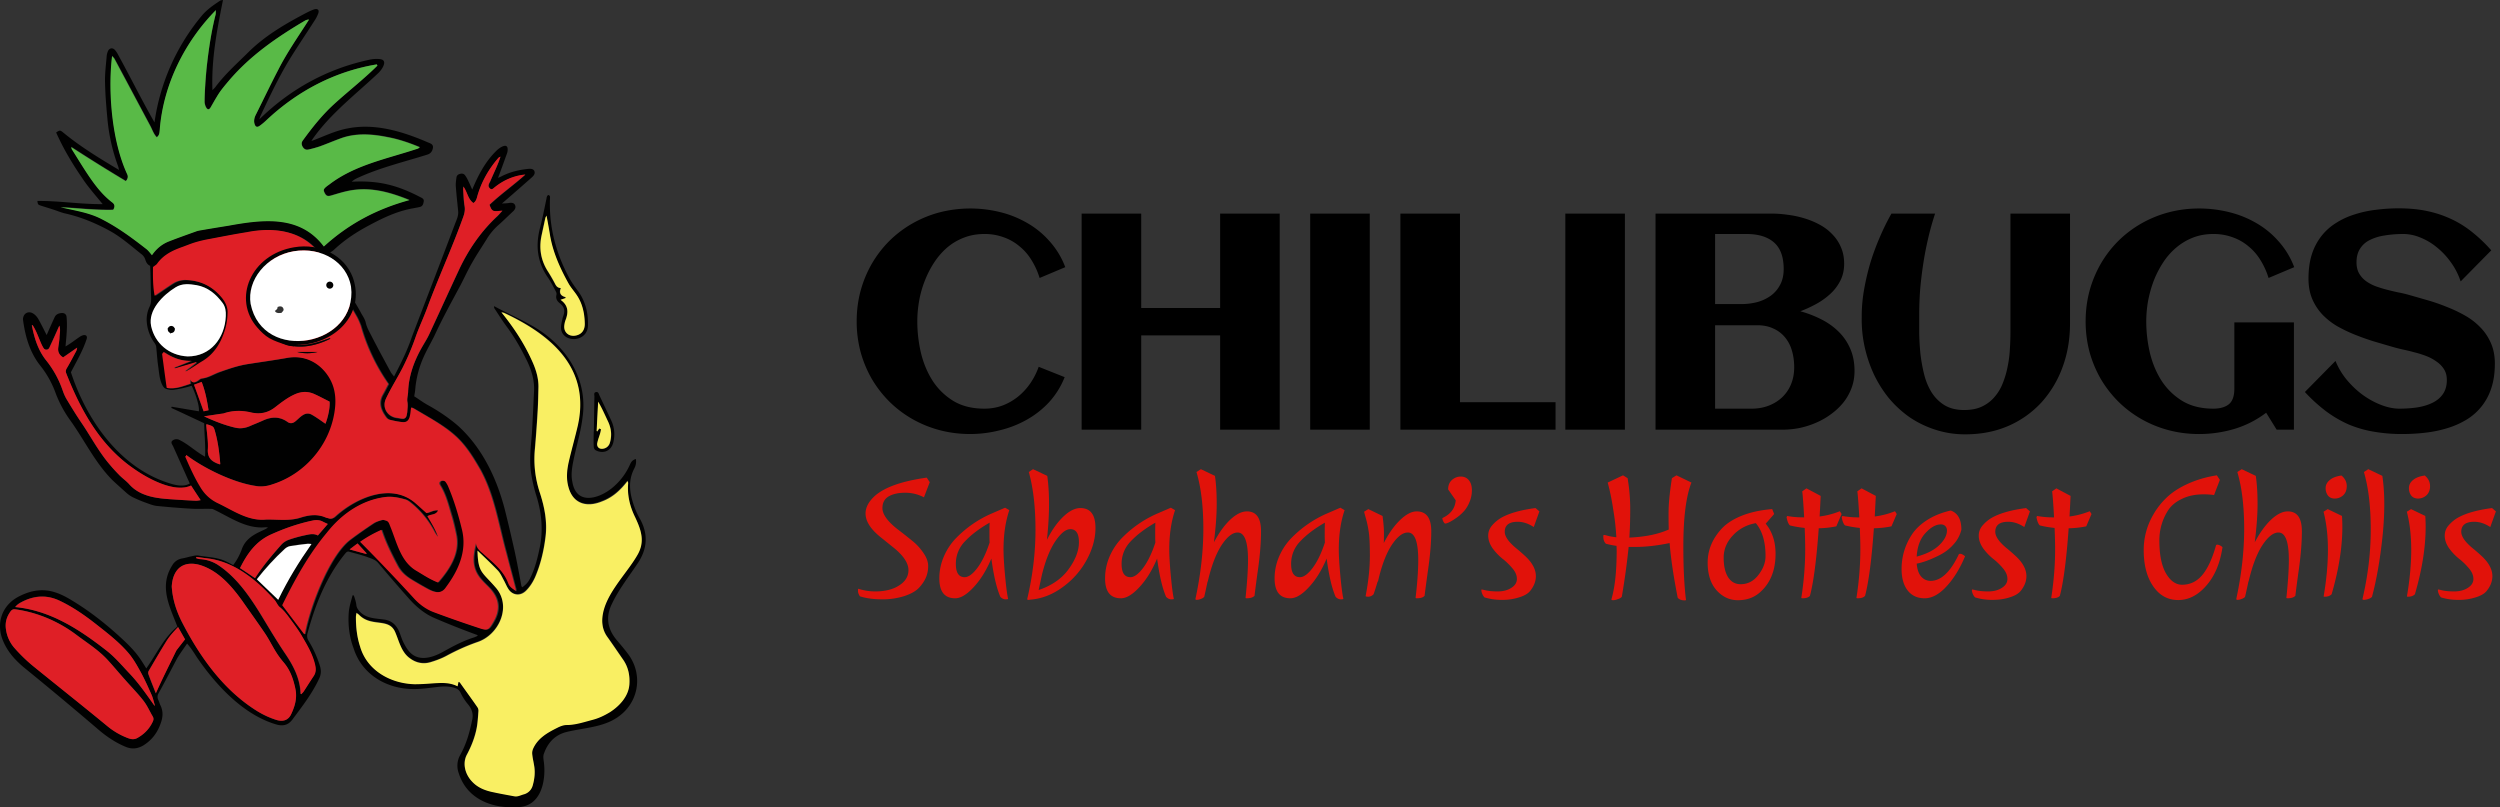
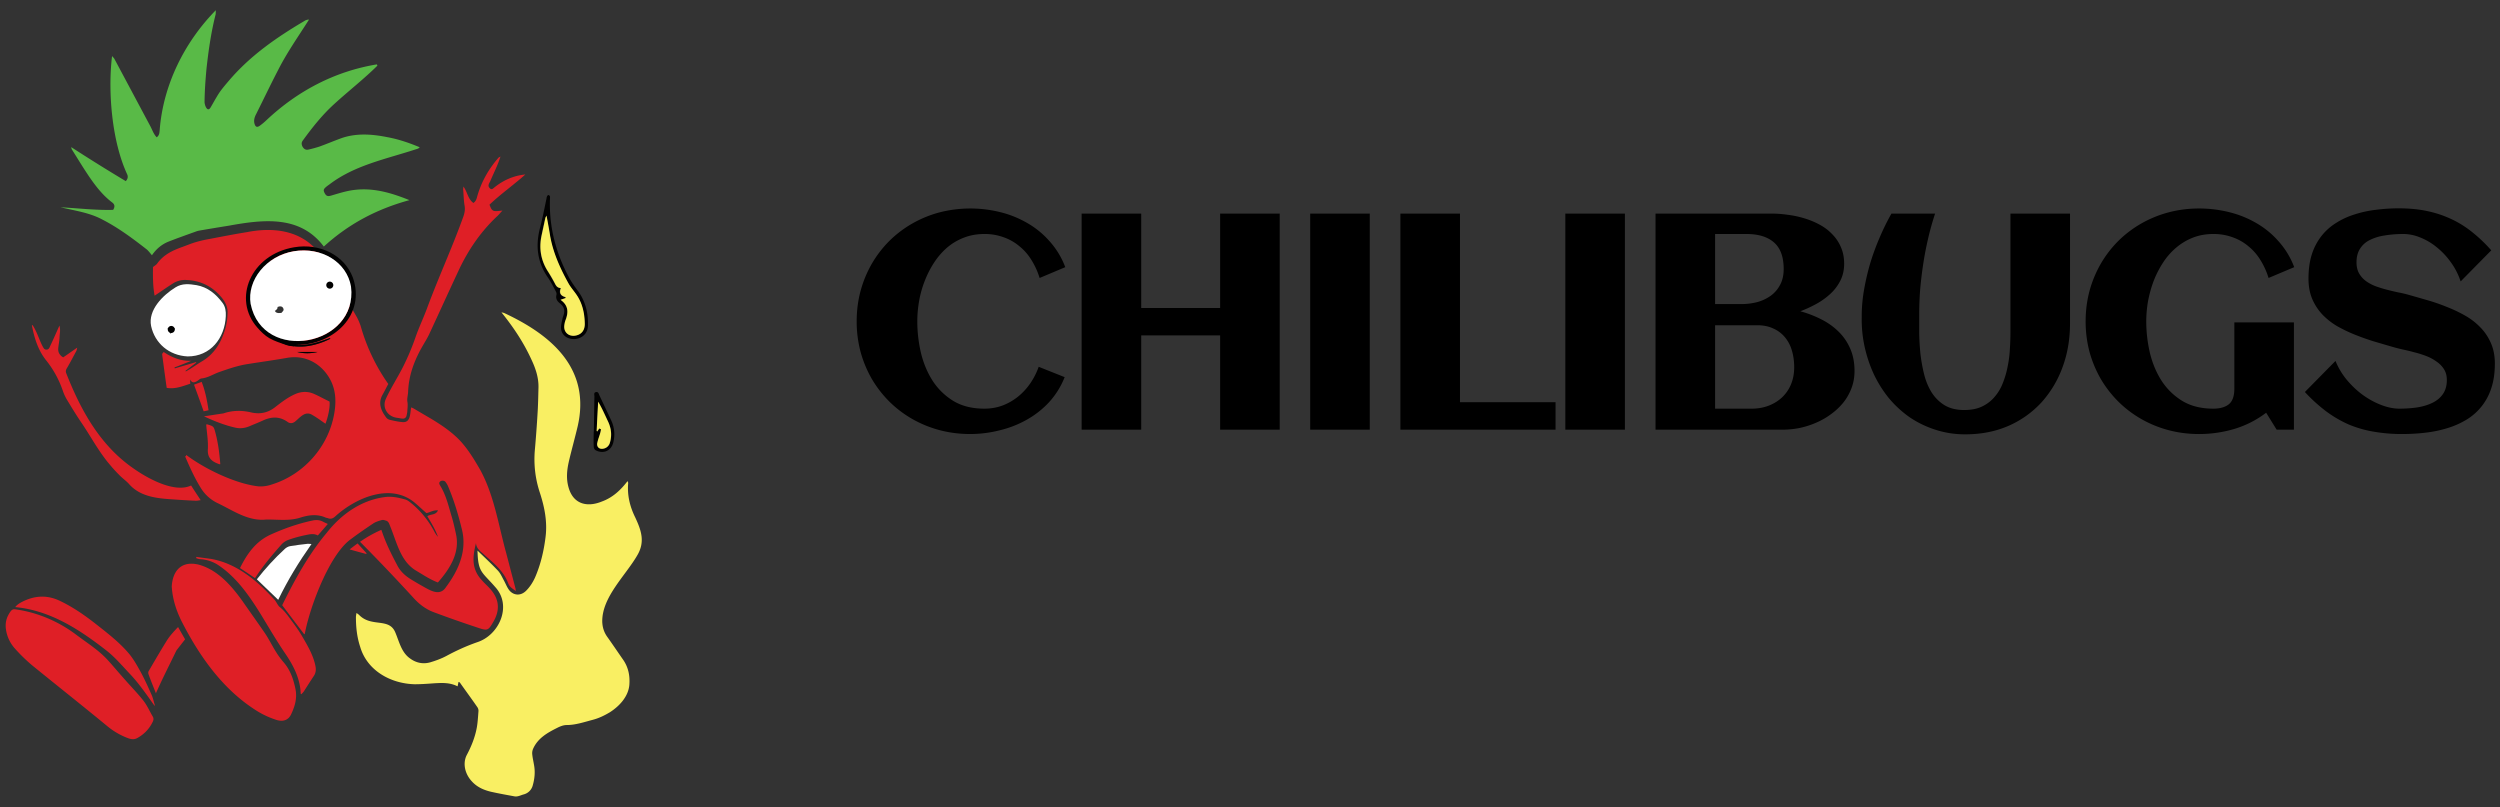
<svg xmlns="http://www.w3.org/2000/svg" width="192" height="62" fill="none">
  <rect width="100%" height="100%" fill="#333333" stroke="none" />
  <path fill="#000" d="M191.605 27.928c0 .714-.092 1.344-.276 1.89a4.369 4.369 0 0 1-1.914 2.42 6.448 6.448 0 0 1-1.463.645 9.342 9.342 0 0 1-1.671.346c-.584.07-1.18.104-1.786.104a12.48 12.48 0 0 1-2.213-.184 8.603 8.603 0 0 1-1.913-.554 9.067 9.067 0 0 1-1.717-1.002 12.465 12.465 0 0 1-1.637-1.487l2.351-2.386a5.59 5.59 0 0 0 .888 1.476c.376.445.787.83 1.233 1.152.453.323.922.576 1.406.76.484.185.941.277 1.371.277.507 0 .983-.034 1.429-.104.446-.076.834-.2 1.164-.368.33-.17.588-.392.772-.669.192-.284.288-.637.288-1.06 0-.323-.073-.6-.219-.83a2 2 0 0 0-.576-.587 3.386 3.386 0 0 0-.795-.427 7.57 7.57 0 0 0-.922-.288 14.254 14.254 0 0 0-.91-.219c-.3-.07-.565-.138-.796-.207a293.6 293.6 0 0 1-1.417-.415 19.082 19.082 0 0 1-1.452-.519 11.05 11.05 0 0 1-1.36-.657 5.311 5.311 0 0 1-1.118-.887 4.099 4.099 0 0 1-.772-1.187c-.192-.453-.288-.972-.288-1.556 0-.7.084-1.318.253-1.856a4.517 4.517 0 0 1 .738-1.417 4.33 4.33 0 0 1 1.118-1.003c.43-.276.902-.495 1.417-.657a8.47 8.47 0 0 1 1.637-.357 13.681 13.681 0 0 1 1.786-.115c.83 0 1.583.077 2.259.23a8.424 8.424 0 0 1 1.89.657 7.878 7.878 0 0 1 1.579 1.026c.484.392.937.83 1.36 1.314l-2.351 2.385a5.326 5.326 0 0 0-.773-1.498 5.656 5.656 0 0 0-1.083-1.14 4.67 4.67 0 0 0-1.256-.738 3.382 3.382 0 0 0-1.268-.265c-.53 0-1.018.038-1.463.115a3.7 3.7 0 0 0-1.153.357 1.823 1.823 0 0 0-.737.669c-.177.276-.265.622-.265 1.037 0 .33.065.61.195.841.131.23.304.427.519.588.223.161.473.296.749.403.277.1.561.188.853.265.3.077.592.146.876.208.292.053.557.115.795.184.461.13.945.269 1.452.415.507.146 1.007.319 1.498.519.492.192.961.415 1.406.668a5.13 5.13 0 0 1 1.176.91c.338.346.607.75.807 1.21.199.454.299.976.299 1.568Zm-15.409-7.41-1.971.83a5.735 5.735 0 0 0-.622-1.372 4.107 4.107 0 0 0-.922-1.06c-.354-.3-.757-.53-1.21-.692a4.228 4.228 0 0 0-1.487-.253c-.576 0-1.106.096-1.59.288a4.595 4.595 0 0 0-1.291.783 5.276 5.276 0 0 0-.991 1.141 7.571 7.571 0 0 0-.715 1.406 9.266 9.266 0 0 0-.426 1.533 9.09 9.09 0 0 0-.138 1.556c0 .807.092 1.61.276 2.409.192.799.492 1.517.899 2.155a5 5 0 0 0 1.602 1.555c.653.392 1.444.588 2.374.588.507 0 .903-.111 1.187-.334.284-.23.427-.63.427-1.199V24.76h4.575V33h-1.326l-.806-1.303a7.664 7.664 0 0 1-2.443 1.245 9.511 9.511 0 0 1-2.709.392c-.814 0-1.598-.1-2.351-.3a8.767 8.767 0 0 1-2.086-.853 8.537 8.537 0 0 1-1.763-1.337 8.717 8.717 0 0 1-1.348-1.74 8.898 8.898 0 0 1-.865-2.074 9.162 9.162 0 0 1-.299-2.351c0-.815.1-1.594.299-2.34a8.848 8.848 0 0 1 .865-2.085 8.575 8.575 0 0 1 1.348-1.752 8.537 8.537 0 0 1 1.763-1.337 8.767 8.767 0 0 1 2.086-.853c.753-.2 1.537-.3 2.351-.3a9.52 9.52 0 0 1 2.294.277 7.829 7.829 0 0 1 2.097.841 6.69 6.69 0 0 1 1.717 1.406 6.278 6.278 0 0 1 1.199 1.983Zm-27.58-4.114a20.922 20.922 0 0 0-.541 1.936c-.154.66-.281 1.325-.38 1.993-.1.661-.177 1.314-.231 1.96a25.833 25.833 0 0 0-.069 1.832v1.429c.008.523.038 1.056.092 1.602.062.545.158 1.08.288 1.602.131.515.323.976.576 1.383.262.407.592.734.992.98.407.245.91.368 1.509.368.53 0 .984-.088 1.36-.265.384-.184.707-.43.968-.738a3.5 3.5 0 0 0 .634-1.06c.161-.4.284-.818.369-1.256.092-.438.15-.88.173-1.325.03-.453.046-.884.046-1.291v-9.15h4.575v8.436c0 1.206-.192 2.327-.576 3.365a8.215 8.215 0 0 1-1.625 2.708 7.524 7.524 0 0 1-2.536 1.798c-.991.43-2.089.645-3.296.645a7.29 7.29 0 0 1-2.316-.357 7.684 7.684 0 0 1-1.971-.957 8.227 8.227 0 0 1-1.59-1.463 9.08 9.08 0 0 1-1.164-1.856 10.305 10.305 0 0 1-.703-2.109 9.751 9.751 0 0 1-.219-2.259v-.23a11.85 11.85 0 0 1 .184-1.902c.116-.66.269-1.321.461-1.982.2-.66.438-1.314.715-1.959.276-.653.584-1.28.922-1.878h3.353Zm-6.189 12.089c0 .468-.077.906-.231 1.314-.154.407-.365.78-.634 1.117a4.96 4.96 0 0 1-.945.888 5.65 5.65 0 0 1-1.152.657 6.58 6.58 0 0 1-1.268.403 6.802 6.802 0 0 1-1.291.127h-9.761V16.404h8.92c.392 0 .803.03 1.233.092.43.053.849.142 1.256.265.415.123.807.284 1.176.484.376.2.703.445.979.737.285.285.507.615.669.992.169.376.253.806.253 1.29 0 .461-.092.88-.276 1.256a3.554 3.554 0 0 1-.749 1.015 5.456 5.456 0 0 1-1.072.783 9.54 9.54 0 0 1-1.268.588 8.437 8.437 0 0 1 1.591.61c.507.254.948.566 1.325.934.384.37.687.807.91 1.314.223.5.335 1.076.335 1.729Zm-5.44-7.825c0-.938-.25-1.621-.749-2.052-.492-.43-1.195-.645-2.109-.645h-2.409v5.382h2.017c.415 0 .818-.05 1.21-.15a3.214 3.214 0 0 0 1.037-.484c.308-.223.55-.503.726-.841.185-.338.277-.742.277-1.21Zm.807 7.537c0-.454-.058-.876-.173-1.268a2.767 2.767 0 0 0-.53-1.026 2.416 2.416 0 0 0-.899-.68c-.354-.169-.772-.253-1.256-.253h-3.216v6.407h2.812c.469 0 .903-.076 1.302-.23.4-.154.746-.369 1.038-.646a2.87 2.87 0 0 0 .68-1.002c.161-.392.242-.826.242-1.302Zm-13.001 4.794h-4.576V16.404h4.576v16.595Zm-5.326 0H107.55V16.404h4.576V30.89h7.341v2.109Zm-14.269 0h-4.575V16.404h4.575v16.595Zm-17.553 0h-4.576V16.404h4.576v7.248h6.061v-7.248h4.576v16.595h-4.576V25.76h-6.061V33Zm-5.833-12.481-1.97.83a5.713 5.713 0 0 0-.623-1.372 4.094 4.094 0 0 0-.922-1.06 3.85 3.85 0 0 0-1.21-.692 4.224 4.224 0 0 0-1.487-.253c-.576 0-1.106.096-1.59.288a4.402 4.402 0 0 0-1.29.772c-.377.33-.708.715-.992 1.153a7.548 7.548 0 0 0-.714 1.406 7.939 7.939 0 0 0-.427 1.532 9.072 9.072 0 0 0-.138 1.556c0 .807.092 1.61.276 2.409.193.799.492 1.517.9 2.155a4.998 4.998 0 0 0 1.601 1.556c.653.392 1.445.587 2.374.587.492 0 .957-.08 1.395-.242a4.418 4.418 0 0 0 1.187-.68 4.81 4.81 0 0 0 .945-1.025c.269-.392.484-.815.645-1.268l1.994.795a6.257 6.257 0 0 1-1.199 1.925 6.959 6.959 0 0 1-1.74 1.36c-.645.36-1.34.63-2.086.806a9.188 9.188 0 0 1-2.236.277c-.814 0-1.598-.1-2.35-.3a8.749 8.749 0 0 1-2.086-.852 8.53 8.53 0 0 1-1.764-1.337 8.723 8.723 0 0 1-1.348-1.74 8.88 8.88 0 0 1-.864-2.075 9.12 9.12 0 0 1-.3-2.35c0-.815.1-1.595.3-2.34a8.833 8.833 0 0 1 .864-2.086 8.585 8.585 0 0 1 1.348-1.752 8.534 8.534 0 0 1 1.764-1.337 8.745 8.745 0 0 1 2.085-.853 9.532 9.532 0 0 1 4.645-.023 7.836 7.836 0 0 1 2.097.842 6.691 6.691 0 0 1 1.718 1.406 6.26 6.26 0 0 1 1.198 1.982Z" />
-   <path fill="#E1120A" d="m191.686 39.275-.433 1.202c-.414-.27-.824-.405-1.229-.405-.666 0-.999.257-.999.77 0 .351.279.761.837 1.23.243.197.482.404.716.62.558.514.837 1.032.837 1.554 0 .405-.153.792-.459 1.162-.171.198-.45.355-.837.472a4.15 4.15 0 0 1-1.311.19 4.4 4.4 0 0 1-1.337-.19.784.784 0 0 1-.162-.243.93.93 0 0 1-.081-.283c0-.054.009-.081.027-.081.027 0 .095.013.203.04.27.072.612.108 1.026.108.414 0 .761-.09 1.04-.27.288-.18.433-.41.433-.689 0-.28-.118-.554-.352-.824a4.832 4.832 0 0 0-.756-.73 4.28 4.28 0 0 1-.756-.796c-.226-.324-.338-.649-.338-.973 0-.288.094-.545.283-.77.199-.234.424-.427.676-.58.612-.36 1.504-.617 2.674-.77l.298.256Zm-5.423.352c.018.27.027.549.027.837 0 1.567-.275 3.291-.824 5.173-.126.126-.297.19-.513.19a.234.234 0 0 1-.095-.014c-.009-.01-.009-.023 0-.04.216-1.288.324-2.473.324-3.553s-.112-2.053-.337-2.918l.324-.202 1.094.526Zm-.554-1.338c-.225 0-.401-.076-.527-.23a.929.929 0 0 1-.175-.58c0-.234.103-.437.31-.608.208-.18.509-.297.905-.351.271.225.406.495.406.81 0 .306-.095.545-.284.716a.951.951 0 0 1-.635.243Zm-3.825-2.256 1.081.514c.099.666.148 1.391.148 2.174 0 .775-.045 1.603-.135 2.486-.189 1.783-.459 3.327-.81 4.633a.638.638 0 0 1-.284.162 1.09 1.09 0 0 1-.324.067c-.081 0-.122-.022-.122-.067.424-1.801.635-3.58.635-5.336 0-1.755-.175-3.228-.526-4.416l.337-.217Zm-2.018 3.594c.018.27.027.549.027.837 0 1.567-.275 3.291-.824 5.173-.126.126-.298.19-.514.19a.229.229 0 0 1-.094-.014c-.009-.01-.009-.023 0-.04.216-1.288.324-2.473.324-3.553s-.113-2.053-.338-2.918l.324-.202 1.095.526Zm-.554-1.338c-.225 0-.401-.076-.527-.23a.93.93 0 0 1-.176-.58c0-.234.104-.437.311-.608.207-.18.509-.297.905-.351.27.225.405.495.405.81 0 .306-.094.545-.283.716a.953.953 0 0 1-.635.243Zm-3.717 7.618c.126-1.215.189-2.179.189-2.89 0-1.414-.265-2.12-.797-2.12-.396 0-.81.328-1.242.985-.424.658-.775 1.585-1.054 2.783h-.013c-.045.225-.131.617-.257 1.175a.631.631 0 0 1-.27.162.858.858 0 0 1-.297.067c-.072 0-.108-.022-.108-.067.405-1.882.607-3.679.607-5.39 0-1.72-.175-3.174-.526-4.362l.337-.217 1.081.514c.09.603.135 1.324.135 2.16 0 .83-.072 1.81-.216 2.946.378-.72.792-1.297 1.243-1.73.459-.432.891-.648 1.296-.648.721 0 1.081.509 1.081 1.527 0 .837-.077 1.81-.23 2.917a85.094 85.094 0 0 0-.27 2.04c-.126.126-.324.189-.594.189-.063 0-.095-.014-.095-.04Zm-5.11-9.05-.445 1.162a5.64 5.64 0 0 0-.797-.054c-.631 0-1.18.112-1.648.338-.468.216-.824.504-1.067.864a4.225 4.225 0 0 0-.689 2.337c0 1.108.171 1.954.513 2.54.342.576.752.864 1.229.864.613 0 1.126-.243 1.54-.73.414-.486.766-1.233 1.054-2.242.018-.072.049-.108.094-.108.126 0 .266.063.419.19-.18 1.233-.594 2.219-1.243 2.957-.639.739-1.359 1.108-2.161 1.108-.792 0-1.432-.351-1.918-1.054-.486-.702-.729-1.63-.729-2.782 0-.99.256-1.918.77-2.783.279-.477.625-.91 1.04-1.297.414-.387.95-.729 1.607-1.026a8.484 8.484 0 0 1 2.202-.635l.229.351Zm-9.856 2.621-.406.945a7.46 7.46 0 0 1-1.35.149c-.171 2.395-.396 4.124-.676 5.187-.108.126-.297.189-.567.189-.063 0-.094-.014-.094-.04.198-1.28.297-2.522.297-3.729 0-.441-.014-.986-.041-1.634a8.12 8.12 0 0 1-1.121-.19c-.054-.026-.113-.116-.176-.27a1.882 1.882 0 0 1-.094-.378l.054-.08a6.67 6.67 0 0 0 1.297.107c-.054-.99-.104-1.657-.149-1.999l.324-.23 1.094.581-.081 1.58a6.262 6.262 0 0 0 1.554-.404l.135.216Zm-4.73-.203-.432 1.202c-.415-.27-.824-.405-1.23-.405-.666 0-.999.257-.999.77 0 .351.279.761.837 1.23.244.197.482.404.716.62.559.514.838 1.032.838 1.554 0 .405-.153.792-.46 1.162-.171.198-.45.355-.837.472-.378.126-.815.19-1.31.19a4.4 4.4 0 0 1-1.337-.19.782.782 0 0 1-.163-.243.93.93 0 0 1-.081-.283c0-.054.009-.081.027-.081.027 0 .095.013.203.04.27.072.612.108 1.027.108.414 0 .761-.09 1.04-.27.288-.18.432-.41.432-.689 0-.28-.117-.554-.351-.824a4.839 4.839 0 0 0-.757-.73 4.28 4.28 0 0 1-.756-.796c-.225-.324-.338-.649-.338-.973 0-.288.095-.545.284-.77a2.75 2.75 0 0 1 .675-.58c.613-.36 1.504-.617 2.675-.77l.297.256Zm-5.265 1.405a2.56 2.56 0 0 1-.594 1.121 3.574 3.574 0 0 1-1.013.797c-.694.36-1.302.59-1.824.689.036.45.153.783.351 1a.937.937 0 0 0 .716.324c.793 0 1.509-.667 2.148-2 .009-.054.054-.08.135-.08.081 0 .203.062.365.188-.388.937-.865 1.711-1.432 2.324-.558.603-1.117.905-1.675.905s-.995-.203-1.31-.608c-.306-.405-.459-.95-.459-1.635 0-.945.256-1.819.769-2.62.28-.432.671-.81 1.176-1.135.513-.333 1.121-.58 1.823-.742.549.189.824.68.824 1.472Zm-1.58-.405c-.379 0-.77.22-1.175.662-.406.432-.631 1.035-.676 1.81.748-.199 1.319-.487 1.716-.865.405-.387.607-.765.607-1.135a.486.486 0 0 0-.121-.337c-.081-.09-.198-.135-.351-.135Zm-3.384-.797-.405.945a7.49 7.49 0 0 1-1.351.149c-.171 2.395-.396 4.124-.676 5.187-.108.126-.297.189-.567.189-.063 0-.094-.014-.094-.04.198-1.28.297-2.522.297-3.729 0-.441-.014-.986-.041-1.634a8.12 8.12 0 0 1-1.121-.19c-.054-.026-.113-.116-.176-.27a1.882 1.882 0 0 1-.094-.378l.054-.08a6.67 6.67 0 0 0 1.297.107c-.054-.99-.104-1.657-.149-1.999l.324-.23 1.094.581-.081 1.58a6.262 6.262 0 0 0 1.554-.404l.135.216Zm-4.234 0-.405.945c-.441.09-.891.14-1.351.149-.171 2.395-.396 4.124-.675 5.187-.108.126-.297.189-.567.189-.063 0-.095-.014-.095-.04.198-1.28.297-2.522.297-3.729 0-.441-.013-.986-.04-1.634a8.12 8.12 0 0 1-1.121-.19c-.054-.026-.113-.116-.176-.27a1.971 1.971 0 0 1-.095-.378l.055-.08c.351.071.783.107 1.296.107-.054-.99-.103-1.657-.148-1.999l.324-.23 1.094.581-.081 1.58a6.255 6.255 0 0 0 1.553-.404l.135.216Zm-5.181 0-.649.742c.505.613.757 1.383.757 2.31 0 1.306-.419 2.31-1.256 3.012-.442.37-.986.554-1.635.554-.639 0-1.188-.256-1.648-.77-.45-.513-.675-1.22-.675-2.12 0-.946.351-1.806 1.054-2.58.369-.405.887-.743 1.553-1.013.675-.27 1.459-.442 2.35-.514l.149.379Zm-2.58 5.39c.549 0 1.004-.235 1.364-.703.369-.469.554-.955.554-1.46 0-1.089-.248-1.93-.743-2.525a3.054 3.054 0 0 0-1.756.932c-.477.504-.716 1.076-.716 1.715 0 .64.113 1.14.338 1.5.234.36.554.54.959.54Zm-9.514-2.635-.013-.31a7.12 7.12 0 0 1-.811-.163c-.135-.126-.202-.31-.202-.553 0-.081.013-.122.04-.122.036 0 .095.01.176.027.189.063.45.113.783.149a18.14 18.14 0 0 0-.229-2.067 19.004 19.004 0 0 0-.297-1.594l-.136-.54 1.176-.554.351.216c.135.802.202 1.594.202 2.377 0 .784-.022 1.513-.067 2.189 1.216-.054 2.224-.261 3.026-.622a35.595 35.595 0 0 1-.014-1.283c0-.675.086-1.562.257-2.66l.351-.217 1.148.554c-.414 1.063-.621 2.697-.621 4.903 0 1.639.067 3.008.202 4.106 0 .027-.036.04-.108.04-.234 0-.41-.067-.527-.202-.324-1.648-.531-3.048-.621-4.2-.954.198-1.832.297-2.634.297h-.513a56.42 56.42 0 0 1-.527 3.836.675.675 0 0 1-.311.175.97.97 0 0 1-.351.081c-.09 0-.135-.022-.135-.067l.041-.149c.243-.891.364-2.107.364-3.647Zm-5.935-2.958-.433 1.202c-.414-.27-.824-.405-1.229-.405-.666 0-.999.257-.999.77 0 .351.279.761.837 1.23.243.197.482.404.716.62.558.514.837 1.032.837 1.554 0 .405-.153.792-.459 1.162-.171.198-.45.355-.837.472a4.15 4.15 0 0 1-1.311.19 4.4 4.4 0 0 1-1.337-.19.784.784 0 0 1-.162-.243.93.93 0 0 1-.081-.283c0-.054.009-.081.027-.081.027 0 .095.013.203.04.27.072.612.108 1.026.108.414 0 .761-.09 1.04-.27.289-.18.433-.41.433-.689 0-.28-.117-.554-.352-.824a4.832 4.832 0 0 0-.756-.73 4.28 4.28 0 0 1-.756-.796c-.226-.324-.338-.649-.338-.973 0-.288.094-.545.284-.77a2.75 2.75 0 0 1 .675-.58c.612-.36 1.504-.617 2.674-.77l.298.256ZM112.19 36.6c.261 0 .469.095.622.285.153.189.229.445.229.77 0 .324-.067.639-.202.945-.126.297-.284.54-.473.73-.18.188-.374.35-.581.486-.378.26-.644.391-.797.391-.036 0-.081-.05-.135-.148a.637.637 0 0 1-.081-.27c.639-.298.982-.752 1.027-1.365l-.581-.837c0-.306.094-.545.283-.716a.993.993 0 0 1 .689-.27Zm-7.308 9.172c.216-1.135.324-2.166.324-3.093 0-.928-.036-1.58-.108-1.959a7.316 7.316 0 0 0-.216-.972c-.072-.261-.112-.41-.121-.446l.324-.203 1.094.527c.072.522.108.96.108 1.31 0 .352-.004.608-.013.77.378-.738.797-1.328 1.256-1.77.459-.44.882-.661 1.269-.661.748 0 1.122.509 1.122 1.526 0 .793-.077 1.743-.23 2.85a137.136 137.136 0 0 0-.284 2.108c-.108.126-.306.189-.594.189-.063 0-.095-.014-.095-.04.136-1.154.203-2.117.203-2.892 0-1.413-.266-2.12-.797-2.12-.405 0-.824.328-1.256.986-.423.657-.77 1.585-1.04 2.782h-.027c-.126.433-.23.757-.311.973a.567.567 0 0 1-.405.19c-.135 0-.203-.019-.203-.055Zm-3.035-6.307 1.094-.473.324.189c-.297.873-.446 1.882-.446 3.026 0 .486.041 1.161.122 2.026.081.864.158 1.45.23 1.756 0 .027-.068.04-.203.04s-.266-.063-.392-.189c-.288-.666-.518-1.648-.689-2.945-.378.9-.833 1.635-1.364 2.202-.522.567-.995.851-1.418.851-.81 0-1.216-.509-1.216-1.526 0-.586.117-1.148.351-1.689.235-.54.55-1.013.946-1.418a8.587 8.587 0 0 1 2.661-1.85Zm-2.013 4.862c.288 0 .608-.23.959-.689.36-.468.68-1.125.959-1.972a12.697 12.697 0 0 1-.013-.73c0-.36.004-.625.013-.796-.774.441-1.4.914-1.877 1.418a2.446 2.446 0 0 0-.716 1.756c0 .675.225 1.013.675 1.013Zm-4.175 1.58c.126-1.215.189-2.179.189-2.89 0-1.414-.266-2.12-.797-2.12-.396 0-.81.328-1.243.985-.423.658-.774 1.585-1.053 2.783h-.014a51.4 51.4 0 0 1-.257 1.175.632.632 0 0 1-.27.162.859.859 0 0 1-.297.067c-.072 0-.108-.022-.108-.067.405-1.882.608-3.679.608-5.39 0-1.72-.176-3.174-.527-4.362l.338-.217 1.08.514c.09.603.135 1.324.135 2.16 0 .83-.072 1.81-.216 2.946.379-.72.793-1.297 1.243-1.73.46-.432.892-.648 1.297-.648.72 0 1.08.509 1.08 1.527 0 .837-.076 1.81-.23 2.917a85.327 85.327 0 0 0-.27 2.04c-.125.126-.324.189-.594.189-.063 0-.094-.014-.094-.04Zm-6.832-6.442 1.094-.473.325.189c-.298.873-.446 1.882-.446 3.026 0 .486.04 1.161.121 2.026.081.864.158 1.45.23 1.756 0 .027-.067.04-.203.04-.135 0-.265-.063-.391-.189-.288-.666-.518-1.648-.69-2.945-.377.9-.832 1.635-1.363 2.202-.523.567-.996.851-1.419.851-.81 0-1.215-.509-1.215-1.526 0-.586.117-1.148.35-1.689.235-.54.55-1.013.946-1.418a8.594 8.594 0 0 1 2.661-1.85Zm-2.012 4.862c.288 0 .608-.23.959-.689.36-.468.68-1.125.959-1.972-.01-.126-.014-.369-.014-.73 0-.36.005-.625.014-.796-.775.441-1.4.914-1.878 1.418a2.446 2.446 0 0 0-.716 1.756c0 .675.226 1.013.676 1.013Zm-7.479-8.294 1.094.514c.09.64.136 1.364.136 2.174 0 .81-.055 1.725-.163 2.743.37-.739.784-1.329 1.243-1.77.468-.45.91-.675 1.324-.675.774 0 1.162.508 1.162 1.526 0 .81-.226 1.63-.676 2.458a6.214 6.214 0 0 1-1.85 2.094c-.784.576-1.621.896-2.513.959a.335.335 0 0 1-.121.014c-.054 0-.081-.023-.081-.068.423-1.801.634-3.57.634-5.309 0-1.737-.17-3.219-.513-4.443l.324-.217Zm.676 8.145-.243 1.135c1.008-.342 1.774-.873 2.296-1.594.531-.73.797-1.423.797-2.08 0-.666-.22-1-.662-1-.351 0-.738.316-1.162.946-.414.621-.756 1.486-1.026 2.593Zm-3.914-4.713 1.094-.473.325.189c-.298.873-.446 1.882-.446 3.026 0 .486.04 1.161.121 2.026.082.864.158 1.45.23 1.756 0 .027-.067.04-.203.04-.135 0-.265-.063-.391-.189-.288-.666-.518-1.648-.69-2.945-.377.9-.832 1.635-1.363 2.202-.523.567-.996.851-1.419.851-.81 0-1.215-.509-1.215-1.526 0-.586.117-1.148.35-1.689.235-.54.55-1.013.946-1.418a8.594 8.594 0 0 1 2.661-1.85Zm-2.012 4.862c.288 0 .608-.23.959-.689.36-.468.68-1.125.959-1.972-.01-.126-.014-.369-.014-.73 0-.36.005-.625.014-.796-.775.441-1.4.914-1.878 1.418a2.446 2.446 0 0 0-.716 1.756c0 .675.225 1.013.676 1.013Zm-2.681-7.294-.446 1.162a3.036 3.036 0 0 0-1.445-.352c-.523 0-.946.095-1.27.284-.315.19-.473.486-.473.892 0 .495.414 1.058 1.243 1.688.342.261.684.531 1.026.81.342.27.635.586.878.946.243.351.365.684.365 1 0 .315-.054.603-.162.864-.1.252-.27.513-.513.784-.243.27-.622.49-1.135.661a5.449 5.449 0 0 1-1.729.257c-.64 0-1.207-.077-1.702-.23-.099-.153-.148-.288-.148-.405 0-.117.004-.175.013-.175.018 0 .086.018.203.054.369.099.738.148 1.107.148.757 0 1.369-.153 1.837-.459.478-.306.716-.698.716-1.175 0-.54-.387-1.121-1.161-1.743-.325-.26-.649-.522-.973-.783-.774-.621-1.162-1.23-1.162-1.824 0-.378.158-.747.473-1.107.694-.802 2.103-1.351 4.228-1.648l.23.351Z" />
-   <path fill="#010101" d="M31.811 30.435c.342.216.666.46 1.018.657.837.46 1.63.99 2.35 1.612 1.855 1.684 2.962 4.016 3.584 6.402.27 1.072.522 2.152.765 3.242.189.873.351 1.765.513 2.647.01.036.036.063.063.108.261-.17.46-.387.594-.657.379-.747.577-1.54.748-2.36.279-1.341.162-2.647-.234-3.943a12.017 12.017 0 0 1-.433-1.873c-.135-.99-.009-1.99.072-2.99.064-1.071.109-2.143.163-3.214.045-.793-.163-1.54-.496-2.26-.45-.937-.954-1.846-1.575-2.684-.343-.459-.64-.936-.955-1.413-.036-.045-.054-.1-.036-.198.883.495 1.819.891 2.71 1.395 2.648 1.405 4.52 4.043 4.08 7.14-.127 1.063-.433 2.072-.658 3.107-.126.613-.261 1.234-.126 1.864.324 1.91 2.242 1.234 3.25.288a4.842 4.842 0 0 0 1.18-1.639c.081-.18.18-.342.45-.414.036.288 0 .487-.126.73-.53 1.017-.333 2.035.045 3.043.117.315.27.613.433.9.594 1.126.513 2.207-.162 3.26-.703 1.063-1.504 2.062-2.044 3.215-.487.99-.325 1.918.378 2.755.288.342.576.675.846 1.036 1.333 1.728.82 4.286-1.459 5.267-1.044.442-2.179.495-3.268.766-.892.234-1.432.846-1.72 1.693-.063.18-.018.414.009.62.18 1.46-.234 3.431-2.026 3.45-1.963.126-3.899-.622-4.52-2.63a1.661 1.661 0 0 1 .117-1.368c.477-.847.738-1.774.927-2.72.1-.441-.036-.837-.333-1.188a4.173 4.173 0 0 1-.558-.865.65.65 0 0 0-.414-.369c-.442-.153-.892-.144-1.351-.09-.63.072-1.252.171-1.873.162-2.035-.009-3.935-1.107-4.574-3.106-.342-.9-.45-1.846-.378-2.8.036-.433.18-.856.288-1.288h.099c.072.234.162.468.189.71.018.217.117.37.252.514.486.55 1.207.54 1.873.63.621.081.99.46 1.207 1.018.099.261.18.54.315.792.135.261.288.523.495.73.693.702 1.72.378 2.476-.036.774-.433 1.558-.856 2.413-1.126.081-.027.162-.063.234-.099.019-.009.028-.027.072-.072a62.831 62.831 0 0 1-3.34-1.324c-.793-.342-1.423-.891-1.981-1.521a134.82 134.82 0 0 1-2.323-2.693c-.207-.252-.505-.342-.775-.44-.468-.181-.963-.29-1.45-.433-.134-.045-.215.018-.287.099-1.477 1.792-2.333 3.953-2.927 6.159a.705.705 0 0 0 .09.594 8.59 8.59 0 0 1 .864 1.918c.1.324.1.621-.045.937-.513 1.125-1.27 2.107-2.008 3.097-.315.46-.675.603-1.206.486-2.584-.711-4.736-3.052-6.204-5.204-.243-.378-.432-.684-.739-1.036-.26.379-.513.73-.738 1.09-.486.91-.954 1.837-1.459 2.737a.536.536 0 0 0-.018.495c.072.154.108.307.18.45.18.379.18.766.072 1.153-.234.802-.675 1.45-1.386 1.891-.432.261-.874.315-1.342.126-.73-.297-1.377-.72-1.98-1.215a302.963 302.963 0 0 0-5.88-4.908c-.685-.576-1.27-1.233-1.612-2.098-.523-1.324-.027-2.683 1.233-3.331.802-.415 1.639-.613 2.54-.397.54.135 1.044.388 1.512.676 1.297.774 2.485 1.701 3.602 2.71.567.513 1.126 1.035 1.576 1.657.198.27.369.558.567.873.783-1.098 1.342-2.359 2.386-3.214-.621-1.594-1.414-3.098-.387-4.71.171-.297.45-.477.801-.53.207-.037.405-.1.613-.145.189-.036.396-.099.576-.072.702.126 1.432.126 2.089.432.189.09.378.19.594.306.27-.35.495-.765.649-1.18.243-.738.819-1.116 1.467-1.413.18-.09.378-.162.559-.297-.072-.01-.127-.018-.19-.018-1.485.144-2.719-.766-3.989-1.369-.08-.045-.189-.045-.288-.045-.468-.009-.936.018-1.404-.009-.9-.054-1.792-.126-2.684-.216-.288-.036-.567-.153-.846-.252-.351-.126-.684-.27-1.018-.432a2.246 2.246 0 0 1-.45-.315c-.36-.324-.72-.64-1.071-.973-1.351-1.35-2.17-3.115-3.287-4.655a8.985 8.985 0 0 1-1.09-2.053 7.39 7.39 0 0 0-1.197-2.125c-.801-1.027-1.144-2.27-1.306-3.53.018-.46.433-.684.81-.423.154.099.28.252.37.405.234.414.414.792.64 1.234.224-.514.395-.9.62-1.387.1-.207.298-.288.514-.306.207-.018.369.072.396.288.072.792-.01 1.468-.081 2.278.405-.234.693-.468 1.062-.72a1.03 1.03 0 0 1 .262-.135c.234-.072.378.054.297.288-.297.91-.757 1.675-1.207 2.548 1.216 3.719 3.827 7.465 7.78 8.59.432.117.936.198 1.35-.045l-1.278-2.854c-.063-.135-.216-.297-.063-.432a.478.478 0 0 1 .522-.072c.73.35 1.27.91 1.99 1.296.054-.882-.063-1.71-.063-2.566-.846-.396-1.684-.792-2.53-1.18.009-.027.018-.063.036-.09l2.08.351c.063-.324-.198-1.242-.55-1.962a8.435 8.435 0 0 1-1.413.315 1.312 1.312 0 0 1-.612-.1c-.1-.044-.18-.18-.243-.296-.217-.46-.235-.955-.307-1.441-.072-.495-.099-1.009-.153-1.504a.777.777 0 0 0-.126-.261 3.17 3.17 0 0 1-.594-1.612 2.29 2.29 0 0 1 .207-1.152c.126-.244.135-.487.126-.748-.036-.81-.027-1.603-.072-2.413-.207-.081-.297-.252-.37-.46a.836.836 0 0 0-.251-.395c-.802-.63-1.567-1.324-2.467-1.82-1.099-.603-2.243-1.08-3.467-1.35-.297-.072-.585-.198-.874-.288-.324-.108-.657-.207-.99-.315-.207-.072-.207-.09-.243-.351 1.666-.018 3.313.26 5.015.243-.477-.586-.954-1.126-1.368-1.702-.838-1.198-1.612-2.458-2.206-3.8.26-.18.315-.18.504-.027 1.35 1.117 2.836 2.017 4.33 2.908-.035-.126-.044-.207-.08-.297a14.322 14.322 0 0 1-.81-3.565c-.09-.964-.172-1.918-.19-2.882-.018-.657.072-1.324.126-1.99a1.22 1.22 0 0 1 .1-.396c.099-.225.342-.288.513-.108.108.108.198.252.27.396.945 1.72 1.81 3.476 2.791 5.187a16.356 16.356 0 0 1 3.602-8.158c.396-.487.9-.838 1.423-1.18.054-.045.135-.045.234-.063-.46 2.296-.9 4.565-.81 6.924.09-.099.18-.17.243-.26.756-1.01 1.692-1.829 2.575-2.711 1.315-1.279 2.872-2.17 4.457-2.999.18-.09.351-.17.54-.234.261-.08.405.045.316.298a2.66 2.66 0 0 1-.307.594c-.63.99-1.296 1.963-1.909 2.962-.846 1.396-1.54 2.873-2.233 4.35-.027.053-.036.107-.08.243 2.385-2.333 5.222-3.89 8.472-4.584.253-.054.514-.072.766-.045.693.054.189.793-.081 1.054-1.738 1.648-3.665 3.097-5.06 5.078-.019.027-.037.063-.1.162.937-.342 1.774-.774 2.755-.963 2.126-.432 4.269.234 6.205 1.071.17.072.405.126.378.397-.036.26-.162.459-.441.54-1.774.558-3.602.99-5.295 1.765-.18.08-.351.17-.504.315 2.053-.108 3.493.252 5.312 1.207.153.072.253.152.216.333-.036.18-.08.342-.288.396-.18.045-.36.072-.54.108-1.18.207-2.251.711-3.296 1.27-1.008.53-1.963 1.152-2.791 1.935-.126.1-.261.18-.387.289.405.882.783 1.764 1.35 2.548.217.297.37.648.55.963.207.37.432.72.621 1.09.126.207.27.432.324.657.09.432.324.793.514 1.18.459.891.936 1.765 1.413 2.647.054.1.144.19.252.342.532-1.026 1.018-1.99 1.378-3.07 1.099-2.873 2.206-5.736 3.287-8.608.126-.334.297-.658.26-1.027-.062-.64-.134-1.27-.18-1.909-.017-.216.019-.441.046-.657.018-.162.117-.261.279-.297.162-.045.306-.01.396.126.1.135.18.288.252.45.09.18.171.378.288.63.46-1.107.99-2.125 1.846-2.971.234-.243.928-.72.874-.036a1.041 1.041 0 0 1-.072.288c-.225.621-.424 1.188-.667 1.819.126-.054.198-.081.261-.117.63-.324 1.315-.496 2.017-.568.18-.018.406-.036.505.145.099.207-.045.378-.198.513a259.64 259.64 0 0 1-2.288 1.999c.252-.018.406-.018.559-.045.18-.027.369-.018.45.162.08.17 0 .342-.135.468-.378.351-.748.72-1.135 1.063a4.697 4.697 0 0 0-.936 1.134c-.37.594-.766 1.18-1.108 1.792-.324.558-.585 1.143-.882 1.71-.694 1.297-1.405 2.576-2.017 3.918-.261.513-.55 1.017-.793 1.549a7.709 7.709 0 0 0-.666 2.602c-.009.099-.036.243-.072.45Zm-17.514 4.502c-.008.072-.018.1-.008.117.35.829.729 1.657 1.206 2.422a3.1 3.1 0 0 0 1.306 1.171c1.188.567 2.34 1.405 3.728 1.252.855-.018 1.737.126 2.575-.135.666-.217 1.323-.307 1.99-.01.045.019.099.019.144.037.234.099.405.027.594-.144 1.594-1.432 4.304-2.603 6.16-.982.26.234.53.477.828.738.234-.018.513-.243.891-.207-.18.379-.567.27-.82.45.298.514.622 1.018.82 1.585a1.66 1.66 0 0 1-.252-.35 7.348 7.348 0 0 0-1.801-2.234c-.144-.117-.297-.243-.468-.288-.495-.135-.99-.252-1.522-.19-1.828.226-3.377 1.324-4.493 2.738-1.405 1.675-2.476 3.629-3.43 5.574.584.765 1.143 1.504 1.692 2.233.036-.027.045-.036.045-.045.37-1.99 1.855-6.024 3.494-7.23a34.136 34.136 0 0 1 1.756-1.234c.189-.126.423-.207.648-.261.099-.027.234.018.351.045.19.063.234.234.297.405.504 1.198.775 2.665 1.954 3.404.567.342 1.099.71 1.72.936.9-1.044 1.702-2.278 1.396-3.692a14.26 14.26 0 0 0-.37-1.513c-.234-.765-.423-1.548-.846-2.242-.063-.099-.099-.207 0-.306.1-.09.315-.099.405.018.09.1.153.225.207.351.442 1.045.766 2.134 1.045 3.242.441 1.666-.225 3.188-1.216 4.511-.36.558-.91.396-1.404.126a35.306 35.306 0 0 1-1.279-.738c-.414-.252-.774-.576-1.018-1.018-.486-.91-.927-1.791-1.251-2.782a9.105 9.105 0 0 0-1.639.918c1.432 1.423 2.791 2.882 4.16 4.368.432.459.928.819 1.513 1.044 1.125.423 2.251.81 3.386 1.189.738.252.792.207 1.188-.468.54-.937.432-1.792-.306-2.576-.333-.342-.702-.666-.946-1.08-.459-.766-.279-1.567-.099-2.368.028.36.262.576.514.783.738.684 1.584 1.297 1.954 2.287.117.306.297.405.594.612-.018-.135-.018-.18-.036-.225-.234-.891-.477-1.783-.702-2.683-.595-2.143-.91-4.403-1.99-6.384-.469-.81-.955-1.63-1.603-2.305-.64-.685-1.423-1.18-2.215-1.657-.432-.261-.874-.513-1.306-.766-.054-.036-.126-.054-.189-.08-.09.477-.018 1.197-.684 1.125a6.97 6.97 0 0 1-.946-.171.506.506 0 0 1-.279-.171c-.405-.531-.657-1.117-.28-1.774.154-.261.29-.54.433-.81a14.763 14.763 0 0 1-2.125-4.467 5.414 5.414 0 0 0-.315-.702c-.387-.684-.793-1.369-1.18-2.053-.288-.486-.594-.963-.864-1.468-.315-.594-.621-1.17-1.09-1.666-1.368-1.494-3.412-1.656-5.285-1.296-.964.153-1.918.342-2.873.522a14.2 14.2 0 0 0-1.107.261c-.333.1-.649.234-.973.351-.756.261-1.458.595-1.945 1.288-.072.099-.207.171-.315.261-.018.738-.018 1.486.126 2.197.487-.324.937-.648 1.414-.945.306-.198.666-.27 1.026-.261 1.099.045 2 .486 2.702 1.341.306.37.486.784.46 1.26a5.868 5.868 0 0 1-.172 1.126c-.306 1.036-.82 1.927-1.765 2.504-.432.252-.828.567-1.27.792a.197.197 0 0 0-.027-.045c.28-.207.559-.423.829-.63-.01-.018-.018-.027-.018-.045-.54.162-1.09.315-1.63.486-.009-.027-.018-.045-.027-.072.432-.171.873-.351 1.306-.513-.802.036-1.486-.235-2.134-.676-.054.09-.126.144-.117.18.108.856.234 1.711.35 2.576.658.108 1.225-.144 1.81-.325-.008-.099-.008-.162-.017-.324.17.306.342.226.513.135.126-.072.234-.207.36-.216.486-.045.9-.324 1.35-.486.721-.261 1.441-.513 2.207-.63 1.008-.153 2.017-.297 3.025-.477 1.513-.262 2.702.54 3.305 1.656.441.81.468 1.702.324 2.567a7.006 7.006 0 0 1-4.826 5.51 2.602 2.602 0 0 1-1.018.135c-1.819-.198-4.169-1.332-5.61-2.413Zm22.376 7.348c.036 1.71.352 1.639 1.36 2.773 1.306 1.432.288 3.683-1.405 4.232-.819.288-1.602.64-2.359 1.054-.387.207-.81.369-1.233.486a1.725 1.725 0 0 1-1.54-.288c-.684-.477-.837-1.315-1.153-2.026-.477-1.135-1.837-.351-2.782-1.333-.045-.045-.1-.08-.19-.144-.017.144-.044.234-.044.333 0 .766.09 1.531.324 2.26.531 1.837 2.35 2.846 4.187 2.882.486.009.99-.036 1.477-.072.621-.045 1.233-.072 1.819.234a5.47 5.47 0 0 1 .072-.342c.045.027.08.027.099.045.459.63.91 1.26 1.35 1.9.063.08.09.207.081.315-.035.432-.053.864-.135 1.288a7.349 7.349 0 0 1-.765 2.07c-.351.694-.099 1.486.405 2.035.432.478 1.009.694 1.621.82.54.117 1.09.207 1.63.315.261.045.495-.099.738-.153.351-.1.568-.351.676-.684.153-.514.207-1.045.099-1.567-.045-.261-.108-.531-.136-.802a.849.849 0 0 1 .055-.423c.36-.82 1.09-1.242 1.846-1.62.234-.118.486-.217.738-.226.693-.009 1.323-.234 1.99-.396.486-.126.91-.333 1.333-.594.738-.46 1.413-1.198 1.494-2.098.054-.694-.072-1.35-.477-1.936-.405-.594-.82-1.207-1.243-1.792-1.341-2.089 1.324-4.493 2.306-6.204.63-1.044.342-1.918-.154-2.954-.405-.828-.603-1.692-.53-2.62 0-.045-.019-.08-.046-.153-.531.694-1.143 1.26-1.963 1.567-1.18.486-2.242.189-2.584-1.126-.18-.657-.108-1.323.045-1.98.405-1.828 1.152-3.656.738-5.556-.567-2.909-3.205-4.602-5.69-5.8-.054-.026-.118-.035-.235-.062.9 1.125 1.684 2.296 2.297 3.61.315.676.558 1.378.549 2.126a39.56 39.56 0 0 1-.072 2.035 97.258 97.258 0 0 1-.207 2.8c-.1 1.125.045 2.206.387 3.287.36 1.107.576 2.242.432 3.421-.135 1.072-.378 2.107-.81 3.098a3.414 3.414 0 0 1-.658.981c-.477.495-1.09.378-1.377-.099-.135-.216-.235-.459-.36-.684-.145-.261-.262-.54-.46-.748-.459-.468-.972-.945-1.54-1.485Zm-7.69-37.243c-.017-.036-.035-.072-.044-.099-3.215.54-6.078 2.044-8.465 4.269a4.213 4.213 0 0 1-.54.45c-.35.26-.459-.243-.405-.504.018-.127.072-.262.135-.379.567-1.143 1.117-2.287 1.702-3.412.684-1.351 1.558-2.585 2.368-3.863a.641.641 0 0 0-.342.099c-2.819 1.666-5.628 3.683-7.213 6.636-.252.414-.459-.216-.459-.441-.009-.37.018-.739.045-1.108.108-1.882.351-3.764.802-5.591.018-.081.018-.18.018-.334-2.414 2.459-4.034 5.745-4.305 9.22-.018.181-.018.38-.225.532-.243-.234-.333-.55-.486-.846-.918-1.72-1.828-3.44-2.755-5.16-.036-.072-.1-.117-.19-.234-.323 2.746-.008 6.546 1.153 9.068.09.189.063.35-.099.54a125.745 125.745 0 0 1-4.187-2.611c0 .09.027.153.063.207.441.702.865 1.413 1.333 2.089.504.72 1.044 1.404 1.747 1.954.189.153.207.342.072.567-1.351.036-2.684-.126-4.034-.198 1.09.26 2.215.405 3.214.945 1.198.622 2.287 1.423 3.35 2.251.162.127.288.316.45.487a2.875 2.875 0 0 1 1.26-1.045c.712-.288 1.433-.54 2.153-.792.153-.054.315-.072.468-.1.666-.116 1.333-.224 2.008-.332 2.647-.487 5.484-.829 7.312 1.602 1.918-1.747 4.07-2.881 6.573-3.565-1.567-.64-3.125-1.054-4.8-.685-.405.09-.81.216-1.206.333-.28.081-.387.045-.513-.207-.108-.207-.09-.288.135-.468l.207-.153c1.936-1.486 4.34-1.963 6.6-2.701.126-.045.261-.045.37-.18-.82-.334-1.64-.622-2.486-.775-1.206-.243-2.467-.333-3.638.117-.81.288-1.594.685-2.44.847-.198.045-.351-.045-.45-.234-.1-.18-.081-.325.036-.478.72-.99 1.486-1.945 2.386-2.773 1.099-.99 2.278-1.9 3.323-2.945ZM13.19 45.05c.063.973.351 1.873.783 2.737 1.351 2.603 3.107 5.106 5.601 6.718.522.333 1.072.621 1.666.792.513.153.9 0 1.107-.432.307-.63.487-1.27.325-1.999-.163-.73-.397-1.396-.874-1.972a7.346 7.346 0 0 1-.594-.801c-.297-.487-.55-.99-.865-1.46-.558-.846-1.152-1.656-1.737-2.484-.847-1.18-1.91-2.387-3.35-2.783-1.315-.315-2 .469-2.062 1.684ZM1.178 46.796c-.162-.027-.28.036-.378.171-.28.387-.414.81-.351 1.288.072.585.288 1.107.684 1.53.432.487.9.946 1.405 1.36 1.918 1.549 3.854 3.08 5.753 4.655.478.379 1 .676 1.567.892.225.08.45.117.685-.018.522-.288.927-.684 1.18-1.234.071-.144.098-.27.008-.423-.234-.405-.432-.846-.711-1.207-.432-.567-.937-1.071-1.414-1.611-.432-.487-.846-.99-1.296-1.477-.712-.783-1.603-1.342-2.44-1.972-1.37-1.017-3-1.72-4.692-1.954Zm34.406-32.47c-.01.153-.018.234-.018.306.027.405.036.82.108 1.216.063.324-.018.603-.126.9-.846 2.35-1.891 4.61-2.755 6.952-.28.756-.622 1.476-.892 2.242a20 20 0 0 1-1 2.35c-.405.792-.9 1.567-1.278 2.377-.288.666.117 1.342.828 1.45.136.018.261.045.406.063.342.045.387-.261.423-.531.018-.253.063-.505.009-.766-.045-.243.045-.513.054-.765.045-1.26.468-2.404 1.098-3.494.18-.306.379-.612.523-.936.774-1.657 1.53-3.323 2.296-4.97.72-1.55 1.675-2.936 2.935-4.098.126-.126.243-.261.396-.423-.216.018-.405.045-.594.036-.261-.018-.306-.252-.405-.486.855-.802 1.819-1.486 2.755-2.323-.918.08-1.71.432-2.404 1.017-.09.072-.18.162-.288.072-.216-.18-.126-.351-.01-.558.271-.658.577-1.234.793-1.91-.09.055-.126.073-.153.091a7.669 7.669 0 0 0-1.62 2.926c-.055.198-.1.406-.307.55-.432-.316-.459-.829-.774-1.288ZM14.405 27.373c1.765.01 2.864-1.404 2.936-3.097.027-.37-.027-.72-.252-1.018-.504-.684-1.126-1.206-2-1.36-.54-.098-1.098-.152-1.602.172-.963.585-2.125 1.738-1.873 2.971.27 1.333 1.369 2.26 2.791 2.332ZM2.502 24.96c-.018.01-.045.018-.063.027.189.964.477 1.91 1.107 2.702a7.425 7.425 0 0 1 1.26 2.296c.09.243.18.486.325.711.351.594.72 1.18 1.107 1.756.73 1.072 1.324 2.233 2.18 3.224.243.288.504.567.774.846.234.234.513.432.738.684.847.937 2.116 1.072 3.296 1.144.603.045 1.206.072 1.81.108.117.009.234-.018.369-.045-.261-.396-.486-.747-.738-1.126-1.261.604-3.359-.549-4.403-1.296-2.576-1.774-4.07-4.485-5.187-7.33-.072-.153-.027-.27.054-.405.252-.423.486-.864.711-1.297.036-.063.036-.144.072-.26-.387.27-.738.512-1.08.746-.28-.17-.396-.396-.378-.684.027-.279.099-.558.099-.846.009-.28.08-.567-.01-.9-.242.54-.468 1.044-.693 1.53-.063.126-.09.297-.279.315-.207.018-.26-.162-.342-.297-.243-.531-.405-1.116-.73-1.603ZM15.08 42.771c-.01.036-.018.063-.018.1.09.017.18.062.261.062.504.027.963.171 1.387.441 1.458.955 2.458 2.431 3.35 3.89.594.982 1.179 1.963 1.818 2.918.63.927 1.162 1.927 1.189 3.097 0 .01.018.018.054.027.054-.063.126-.126.18-.207.261-.396.513-.792.765-1.18.171-.26.18-.513.126-.81-.18-.81-.585-1.513-.99-2.206-.27-.468-.595-.9-.919-1.35-.243-.334-.486-.676-.819-.937-.171-.135-.252-.387-.405-.558-1.297-1.441-2.89-2.8-4.88-3.143-.352-.045-.73-.09-1.1-.144Zm-3.224 11.418c.018 0 .018-.01.036-.01-.08-.279-.144-.567-.26-.828-.262-.585-.514-1.18-.83-1.738-.278-.513-.567-1.017-.936-1.458-.684-.81-1.53-1.468-2.368-2.125-.927-.73-1.873-1.405-2.944-1.91-.982-.459-1.936-.395-2.882.1-.18.09-.35.189-.513.396 2.701.252 4.961 1.738 7.023 3.35.676.53 1.234 1.206 1.828 1.828.694.738 1.261 1.575 1.846 2.395Zm3.81-22.214c.783.35 1.566.675 2.385.873.424.1.802.036 1.18-.135.315-.144.64-.261.954-.405.649-.297 1.279-.333 1.891.099.207.153.414.117.613-.045.378-.297.738-.802 1.26-.504.36.207.694.45 1.045.693.216-.54.36-1.288.324-1.702-.378-.189-.756-.396-1.144-.567-1.116-.54-2.17.342-3.016.99-.55.433-1.162.577-1.846.424-.72-.172-1.432-.18-2.143.072-.504.054-1.009.135-1.504.207Zm9.508 8.266-.387-.18c-.235-.126-.478-.144-.748-.081a14.983 14.983 0 0 0-3.214 1.071c-1.18.532-1.837 1.486-2.387 2.584.397.262.766.514 1.153.775.594-.928 1.297-1.756 2.017-2.566.144-.154.342-.289.54-.37.405-.144.82-.26 1.243-.35.333-.073.675-.18 1.026.008l.757-.891Zm-3.81 5.817a29.952 29.952 0 0 1 2.55-4.295c-.145-.018-.208-.036-.289-.018-.45.054-.9.099-1.35.18a.875.875 0 0 0-.415.216 20.185 20.185 0 0 0-2.143 2.332c.567.55 1.099 1.053 1.648 1.585Zm-7.689 2.098c-.378.396-.666.711-.945 1.152-.441.73-.874 1.459-1.306 2.197-.045.072-.072.19-.045.261.18.478.37.946.576 1.486.496-1.116.99-2.089 1.513-3.16.036-.072.072-.135.108-.19.207-.27.423-.54.621-.792-.162-.324-.324-.603-.522-.954Zm2.161-15.56c.045.64.171 1.279.126 1.909-.045.702.324.963.874 1.152.018.01.045 0 .08 0-.062-.81-.152-1.611-.368-2.395-.136-.495-.127-.495-.613-.657-.027-.018-.054-.009-.099-.009Zm.18-1.09c-.117-.765-.252-1.467-.531-2.17-.207.082-.396.145-.585.216.243.685.486 1.351.738 2.044.1-.035.216-.053.378-.09Zm12.111 11.04.027-.054c-.225-.243-.459-.495-.693-.756-.207.153-.378.288-.612.459.468.135.882.243 1.278.35Z" />
  <path fill="#010101" d="M42.112 14.974c.171.054.126.18.126.288-.081 2.153.45 4.16 1.459 6.043.198.369.441.71.693 1.044.576.792.792 1.684.766 2.656-.036 1.342-2.044 1.369-2.072.153 0-.216.063-.432.108-.657.019-.108.063-.207.1-.324.108-.351.018-.63-.262-.855-.234-.18-.378-.379-.288-.703.018-.08-.027-.189-.072-.27-.18-.342-.35-.684-.567-1-.846-1.197-.99-2.485-.621-3.88.189-.73.333-1.468.486-2.207.018-.098.027-.225.144-.288Zm.936 8.05c.613.432.604.964.379 1.54a2.83 2.83 0 0 0-.1.396c-.072.514.307.892.82.82.477-.072.765-.396.747-.946-.018-.828-.198-1.62-.702-2.296-.19-.261-.405-.513-.558-.792-.658-1.18-1.207-2.404-1.423-3.764a40.32 40.32 0 0 0-.252-1.423c-.045.1-.081.135-.09.18-.1.46-.207.919-.297 1.378-.19.954-.045 1.846.459 2.674.207.342.405.685.594 1.027.09.17.19.297.432.306-.162.387-.018.603.379.702-.018.027-.018.045-.036.072-.081.045-.19.072-.352.126Zm2.558 10.139c.018-.9.027-1.8.045-2.71 0-.126-.072-.306.126-.342.18-.036.207.144.261.261.297.63.603 1.27.9 1.909.262.558.307 1.144.154 1.738-.172.612-.748.855-1.315.576-.162-.081-.18-.234-.18-.378-.018-.351 0-.711 0-1.072-.01.018.009.018.009.018Zm.423-.26c.045.017.09.044.135.071-.045.352-.207.685-.279 1.027-.072.333.153.54.486.459a.635.635 0 0 0 .477-.46c.163-.54.1-1.07-.126-1.584-.252-.531-.477-1.044-.774-1.558-.045.775-.081 1.513-.117 2.242 0 .018.027.027.045.045.036-.08.09-.162.153-.243Z" />
  <path fill="#DF1F26" d="M14.297 34.937c1.432 1.08 3.791 2.216 5.538 2.414.333.027.702-.027 1.017-.136 2.495-.765 4.404-2.935 4.827-5.51.144-.865.117-1.756-.324-2.566-.604-1.108-1.783-1.918-3.305-1.657-1.009.18-2.017.315-3.026.477-.765.117-1.485.37-2.206.621-.45.162-.846.433-1.35.487-.126.017-.234.153-.36.216-.171.09-.343.162-.514-.136.01.163.018.235.018.325-.585.18-1.152.432-1.81.315-.126-.865-.234-1.72-.35-2.575-.01-.045.062-.1.116-.18.649.432 1.333.71 2.134.675-.432.17-.873.351-1.305.513.009.027.018.045.027.072.54-.162 1.09-.315 1.63-.486.009.018.018.027.018.045-.28.207-.559.423-.829.63.01.018.018.036.027.045.441-.234.838-.54 1.27-.792.954-.577 1.468-1.477 1.765-2.503a4.73 4.73 0 0 0 .17-1.126c.037-.477-.152-.891-.459-1.26-.702-.847-1.602-1.297-2.7-1.342a1.737 1.737 0 0 0-1.027.26c-.478.307-.928.622-1.414.946-.135-.711-.135-1.458-.126-2.197.108-.099.234-.153.315-.26.486-.685 1.18-1.018 1.945-1.288.324-.117.648-.253.973-.352a9.633 9.633 0 0 1 1.107-.26c.955-.18 1.909-.37 2.873-.523 1.872-.37 3.916-.198 5.285 1.297.46.486.784 1.071 1.09 1.665.26.505.576.982.864 1.468.378.694.792 1.369 1.18 2.053.126.225.225.46.315.711a14.561 14.561 0 0 0 2.125 4.467c-.144.26-.28.54-.432.81-.379.657-.127 1.243.279 1.774.063.081.18.153.279.171.315.072.621.144.945.171.658.072.595-.657.685-1.125.072.027.135.045.189.08.432.253.873.514 1.305.766.793.477 1.567.99 2.215 1.657.649.684 1.135 1.495 1.603 2.305 1.072 1.972 1.396 4.241 1.99 6.384l.703 2.683c.018.045.018.09.036.226-.288-.208-.478-.307-.595-.613-.369-.99-1.206-1.603-1.954-2.287-.26-.207-.486-.423-.513-.783-.27 1.098-.36 2.017.495 2.9.171.197.37.368.54.557.739.784.847 1.64.307 2.576-.396.684-.45.72-1.189.468a88.645 88.645 0 0 1-3.386-1.189c-.585-.216-1.089-.585-1.512-1.044a146.228 146.228 0 0 0-4.16-4.367 9.428 9.428 0 0 1 1.639-.919c.324.99.765 1.873 1.251 2.783.234.432.595.756 1.018 1.017.423.261.846.504 1.278.738.505.27 1.045.433 1.405-.126.99-1.323 1.657-2.845 1.216-4.51-.27-1.1-.595-2.189-1.045-3.242a1.718 1.718 0 0 0-.207-.352c-.1-.108-.306-.108-.405-.018-.108.1-.063.207 0 .306.432.694.621 1.477.846 2.243.153.495.27 1 .378 1.512.306 1.423-.486 2.657-1.395 3.692-.622-.234-1.153-.603-1.72-.936-1.18-.739-1.45-2.206-1.954-3.404-.063-.162-.108-.342-.297-.405-.117-.036-.243-.081-.351-.045-.226.063-.46.135-.649.261-.594.396-1.18.801-1.756 1.234-1.63 1.206-3.124 5.222-3.493 7.23 0 .01-.018.018-.045.045-.559-.73-1.108-1.459-1.693-2.233.954-1.945 2.026-3.899 3.43-5.574 1.117-1.422 2.666-2.512 4.494-2.737.54-.063 1.026.054 1.521.19.171.044.325.17.469.287a7.09 7.09 0 0 1 1.8 2.233c.073.126.154.243.253.351-.207-.567-.514-1.071-.82-1.584.252-.18.64-.063.82-.45-.379-.037-.658.18-.892.207-.297-.262-.567-.514-.828-.739-1.846-1.63-4.565-.459-6.16.982-.18.17-.35.243-.593.144-.046-.018-.1-.018-.145-.036-.657-.297-1.323-.207-1.99.009-.837.26-1.72.126-2.575.135-1.386.153-2.539-.684-3.728-1.252a3.044 3.044 0 0 1-1.305-1.17c-.478-.766-.847-1.594-1.207-2.423.072-.018.081-.045.081-.117Zm7.195-8.68c1.242.63 2.656.36 3.854-.234.018-.009.018-.036.018-.045-.018-.009-.027-.018-.036-.018-.1.036-.207.072-.316.108-.8.297-1.62.495-2.485.405-.297-.036-.612-.036-.846-.279 2.197.45 4.367-1.206 4.007-3.854-.252-1.603-1.549-2.737-3.116-2.764-2.611-.045-4.178 2.72-2.998 4.97.153.306.342.613.585.847.261.26.603.459.928.675.117.1.27.135.405.19Zm2.9.774h-1.568c.514.145 1.045.117 1.567 0Z" />
  <path fill="#F9EF63" d="M36.673 42.285c.559.54 1.072 1.017 1.558 1.53.198.208.325.496.46.748.126.225.216.468.36.684.297.46.9.595 1.377.1.28-.289.487-.613.658-.982.432-.99.675-2.026.81-3.098.153-1.18-.072-2.314-.432-3.421a8.134 8.134 0 0 1-.387-3.287 95.27 95.27 0 0 0 .207-2.8c.045-.676.054-1.351.072-2.035.009-.757-.234-1.46-.55-2.125-.603-1.315-1.386-2.486-2.296-3.611.127.027.18.036.235.063 3.664 1.71 6.654 4.304 5.61 8.734-.208.874-.45 1.738-.658 2.62-.153.658-.225 1.324-.045 1.981.342 1.315 1.405 1.612 2.584 1.126.829-.306 1.432-.873 1.963-1.567.018.072.045.108.045.153-.08.928.126 1.792.532 2.62.486 1.036.783 1.91.153 2.954-.9 1.549-2.72 3.206-2.675 5.097.018.405.126.765.36 1.107.424.594.829 1.198 1.243 1.792.405.585.531 1.233.477 1.936-.08.9-.765 1.63-1.495 2.098-.423.252-.846.46-1.332.585-.657.171-1.297.396-1.99.396-.243 0-.513.108-.739.225-.756.379-1.485.793-1.845 1.621a.849.849 0 0 0-.054.423c.027.27.09.532.135.802.099.531.045 1.062-.1 1.567a.96.96 0 0 1-.675.684c-.243.063-.486.207-.738.153-.54-.099-1.09-.198-1.63-.315-.612-.126-1.18-.342-1.62-.82-.514-.54-.748-1.35-.406-2.035.351-.657.63-1.35.766-2.07.08-.424.099-.856.135-1.288a.49.49 0 0 0-.082-.315c-.44-.64-.9-1.26-1.35-1.9-.018-.018-.045-.018-.1-.045-.017.099-.044.207-.071.342-.595-.306-1.207-.27-1.82-.234-.485.036-.99.072-1.476.072-1.837-.045-3.656-1.045-4.187-2.882-.243-.738-.324-1.485-.324-2.26 0-.099.018-.189.045-.333.081.063.144.1.19.144.944.982 2.295.198 2.781 1.333.307.711.469 1.558 1.153 2.026.468.342 1 .441 1.54.288.423-.126.846-.28 1.233-.486.766-.414 1.54-.766 2.36-1.054 1.701-.54 2.71-2.8 1.404-4.232-1.017-1.18-1.332-1.107-1.369-2.81Z" />
  <path fill="#59BA47" d="M28.984 5.043c-1.054 1.044-2.242 1.963-3.332 2.962-.9.82-1.666 1.783-2.386 2.773-.117.153-.126.288-.036.478.108.189.252.279.45.234a9.83 9.83 0 0 0 .883-.243c.522-.19 1.035-.406 1.548-.595 1.18-.45 2.432-.36 3.638-.117.847.153 1.666.432 2.485.775-.108.126-.243.135-.369.18-2.269.738-4.682 1.215-6.6 2.701-.072.045-.144.1-.207.153-.216.18-.234.261-.135.468.126.244.234.289.513.208.405-.118.801-.244 1.207-.334 1.674-.378 3.223.045 4.799.685-2.503.684-4.655 1.818-6.573 3.565-1.828-2.43-4.655-2.08-7.303-1.602-.666.108-1.341.216-2.008.333-.153.027-.315.045-.468.099-.72.26-1.44.513-2.152.792-.513.207-.928.55-1.27 1.045-.153-.18-.279-.36-.45-.487-1.063-.828-2.143-1.63-3.35-2.25-1-.54-2.125-.685-3.214-.946 1.35.072 2.692.234 4.034.198.153-.234.126-.423-.072-.567-.712-.54-1.252-1.234-1.747-1.954-.468-.685-.892-1.396-1.333-2.09a.468.468 0 0 1-.063-.206c1.387.9 2.774 1.764 4.187 2.61.162-.18.19-.35.1-.54C8.597 10.86 8.273 7.06 8.606 4.305c.099.117.153.162.189.234l2.755 5.16c.153.288.243.594.486.846.207-.153.207-.35.226-.531.26-3.467 1.89-6.762 4.313-9.23-.01.154 0 .244-.018.334-.343 1.35-.54 2.737-.694 4.115-.08.855-.144 1.72-.153 2.584-.009.225.207.855.46.441.162-.27.315-.558.486-.837.26-.46.612-.856.963-1.27 1.63-1.9 3.638-3.287 5.772-4.547a.62.62 0 0 1 .342-.1c-.81 1.28-1.684 2.513-2.368 3.864-.585 1.125-1.134 2.278-1.702 3.412-.126.235-.198.514-.099.775.072.207.198.234.378.108.19-.135.37-.288.54-.45 2.378-2.233 5.241-3.737 8.465-4.269.009.037.027.064.036.1Z" />
  <path fill="#DF1F26" d="M13.19 45.05c.063-1.207.738-2.009 2.071-1.685 1.45.396 2.503 1.603 3.35 2.783.576.828 1.17 1.656 1.738 2.485.315.468.567.99.864 1.459.18.288.378.549.594.801.486.576.72 1.243.874 1.972.162.73-.027 1.369-.325 1.999-.207.432-.594.585-1.107.432a6.738 6.738 0 0 1-1.666-.792c-2.503-1.612-4.259-4.106-5.6-6.718-.442-.864-.73-1.764-.793-2.737ZM1.178 46.796c1.701.234 3.322.928 4.69 1.963.838.63 1.739 1.189 2.441 1.972.441.486.856.99 1.297 1.477.468.54.972 1.044 1.414 1.612.288.369.468.801.71 1.206.09.153.064.28-.008.423-.261.54-.657.946-1.18 1.234-.225.126-.45.1-.684.018a5.516 5.516 0 0 1-1.567-.891c-1.9-1.567-3.836-3.098-5.754-4.656a12.52 12.52 0 0 1-1.404-1.36 2.77 2.77 0 0 1-.685-1.53c-.054-.477.072-.9.351-1.288.1-.144.208-.207.379-.18Zm34.415-32.47c.315.441.342.964.765 1.26.207-.134.252-.35.306-.549.316-1.098.874-2.07 1.621-2.926.027-.027.063-.036.153-.09-.216.684-.522 1.26-.792 1.909-.117.207-.216.378.009.558.108.09.207 0 .288-.072.702-.576 1.495-.927 2.404-1.017-.936.837-1.909 1.512-2.755 2.323.099.234.153.459.405.486.19.018.378-.018.594-.036-.153.153-.26.297-.396.423-1.252 1.17-2.206 2.558-2.935 4.097-.775 1.657-1.531 3.323-2.296 4.97-.154.325-.343.622-.523.937-.621 1.08-1.053 2.224-1.098 3.494-.01.261-.1.522-.054.765.045.261 0 .514-.01.766-.008.099-.035.189-.053.288-.045.189-.18.26-.36.234-.136-.018-.262-.045-.406-.063-.711-.108-1.125-.784-.828-1.45.378-.82.864-1.576 1.279-2.377a18.6 18.6 0 0 0 .999-2.35c.261-.756.612-1.486.891-2.242.865-2.341 1.91-4.602 2.756-6.952.108-.288.18-.567.126-.9-.072-.396-.072-.81-.108-1.216-.01-.036 0-.117.018-.27Z" />
  <path fill="#fff" d="M14.405 27.373c-1.422-.072-2.512-1.008-2.8-2.332-.252-1.233.91-2.377 1.873-2.971.513-.324 1.062-.261 1.611-.171.865.153 1.486.675 2 1.36.225.296.27.657.252 1.017-.072 1.702-1.18 3.106-2.936 3.097ZM13.1 25.635c.153-.17.234-.279.342-.396-.207-.117-.396-.117-.577-.009.072.108.127.216.235.405Z" />
  <path fill="#DF1F26" d="M2.502 24.97c.324.486.486 1.062.747 1.584.081.135.135.315.342.297.18-.018.216-.18.28-.315.234-.486.45-.99.693-1.53.099.332.018.62.009.9-.01.279-.072.558-.1.846-.026.288.09.522.379.694.351-.235.684-.478 1.08-.748-.027.117-.036.19-.072.261-.234.432-.459.874-.71 1.297-.082.135-.127.252-.064.405 1.117 2.845 2.602 5.556 5.187 7.33 1.044.738 3.124 1.9 4.403 1.296.243.379.477.73.738 1.126-.135.018-.252.045-.369.045a60.99 60.99 0 0 1-1.81-.108c-1.18-.072-2.45-.207-3.296-1.144-.216-.252-.495-.441-.738-.684-.27-.27-.531-.55-.774-.846-.847-.991-1.45-2.153-2.18-3.224-.387-.567-.747-1.162-1.107-1.756a3.657 3.657 0 0 1-.324-.711 7.724 7.724 0 0 0-1.26-2.296c-.64-.793-.92-1.738-1.108-2.702.009-.009.036-.009.054-.018ZM15.08 42.771c.379.054.748.099 1.126.153 1.981.342 3.575 1.702 4.88 3.143.154.17.235.423.406.558.333.27.576.603.82.936.323.433.648.874.918 1.351.405.693.82 1.396.99 2.206.063.288.045.558-.126.81-.26.388-.513.793-.765 1.18-.045.072-.126.135-.18.207-.036-.018-.054-.018-.054-.027-.036-1.17-.559-2.17-1.189-3.097-.648-.955-1.224-1.936-1.819-2.918-.9-1.459-1.9-2.935-3.35-3.89a2.832 2.832 0 0 0-1.386-.44c-.09-.01-.18-.046-.261-.064-.027-.045-.018-.072-.01-.108Zm-3.223 11.418c-.586-.82-1.153-1.657-1.837-2.386-.594-.622-1.153-1.297-1.828-1.828-2.062-1.612-4.322-3.098-7.024-3.35.154-.198.334-.297.514-.396.945-.486 1.9-.559 2.881-.1 1.072.505 2.026 1.18 2.945 1.91.837.657 1.674 1.314 2.368 2.125.369.432.657.954.936 1.458.306.568.568 1.153.829 1.738.117.261.17.55.26.829-.017-.01-.026 0-.044 0Zm3.809-22.214c.495-.073.99-.154 1.495-.226.711-.243 1.422-.243 2.143-.072.684.154 1.296.018 1.846-.423.486-.378.981-.756 1.549-1 .486-.206.99-.206 1.467.019.396.18.766.387 1.144.567.045.414-.1 1.153-.315 1.702-.352-.243-.676-.486-1.045-.694-.522-.297-.9.208-1.26.505-.19.162-.406.198-.613.045-.612-.432-1.233-.405-1.89-.1-.316.145-.64.27-.955.406-.378.171-.766.234-1.18.135-.828-.19-1.612-.504-2.386-.864Z" />
  <path fill="#DF1F26" d="M25.175 40.24c-.26.307-.513.595-.765.883-.351-.189-.693-.072-1.026-.009-.424.09-.838.207-1.243.351a1.32 1.32 0 0 0-.54.37c-.72.81-1.414 1.638-2.017 2.566a64.37 64.37 0 0 0-1.153-.775c.55-1.098 1.207-2.053 2.386-2.584 1.045-.468 2.098-.837 3.215-1.072.27-.053.513-.035.747.081.126.073.252.118.396.19Z" />
  <path fill="#fff" d="M21.366 46.067c-.558-.54-1.09-1.045-1.639-1.576.64-.82 1.378-1.63 2.143-2.332.108-.1.261-.19.414-.216.45-.081.9-.126 1.351-.18.072-.01.144.018.288.018-.972 1.377-1.819 2.764-2.557 4.286Z" />
  <path fill="#DF1F26" d="M13.676 48.156c.198.35.351.62.54.945-.207.261-.414.531-.62.792-.046.054-.073.126-.109.19-.522 1.08-1.017 2.044-1.513 3.16-.207-.531-.405-1-.576-1.486a.302.302 0 0 1 .045-.26c.432-.74.856-1.469 1.306-2.198.26-.432.55-.747.927-1.143Zm2.161-15.56c.054 0 .072-.009.1 0 .486.153.477.153.612.657.207.784.306 1.585.369 2.395-.036 0-.063.019-.081 0-.54-.189-.919-.45-.873-1.152.035-.63-.082-1.27-.127-1.9Zm.181-1.09c-.153.037-.27.064-.378.081-.243-.684-.487-1.35-.739-2.043.19-.073.379-.136.586-.217.279.712.414 1.423.53 2.18Zm12.11 11.04a85.16 85.16 0 0 1-1.278-.351c.234-.18.414-.316.612-.46.243.261.468.514.693.757l-.027.054Z" />
  <path fill="#F9EF63" d="M43.048 23.024c.154-.054.262-.09.37-.126.018-.027.018-.045.036-.072-.388-.099-.532-.315-.379-.702-.234-.01-.342-.135-.432-.306-.18-.352-.378-.694-.594-1.027-.513-.828-.657-1.72-.46-2.674l.298-1.378c.009-.045.045-.08.09-.18.09.513.18.964.252 1.423.216 1.35.766 2.575 1.423 3.764.153.279.369.53.558.792.504.684.684 1.468.702 2.296.018.55-.27.874-.747.946-.522.072-.9-.297-.82-.82.019-.135.046-.27.1-.396.216-.576.216-1.108-.397-1.54Zm2.981 9.878c-.054.081-.108.153-.162.234-.018-.018-.045-.036-.045-.045.036-.738.072-1.459.117-2.242.297.504.522 1.027.774 1.558.234.513.288 1.044.126 1.585a.621.621 0 0 1-.477.459c-.333.08-.567-.126-.486-.46.072-.35.243-.675.279-1.026a.333.333 0 0 1-.126-.063Z" />
  <path fill="#010101" d="M22.536 26.6c-.18-.028-.378-.037-.54-.1-.45-.162-.91-.297-1.315-.531-.35-.207-.648-.505-.909-.802-1.954-2.206-.513-5.618 2.818-6.177 1.99-.333 3.872.613 4.512 2.333.99 2.827-1.441 5.159-4.323 5.168-.072.036-.162.072-.243.108Zm.018-7.303c-2.098.35-3.601 2.206-3.304 4.052.936 4.6 8.257 3.241 7.707-1.324-.315-1.891-2.25-3.089-4.403-2.728Z" />
  <path fill="#010101" d="M21.492 26.257c.072-.018.126-.036.198-.054.234.243.54.243.847.279.972.108 1.89-.18 2.791-.513.01 0 .018.009.036.018-.009.018-.009.045-.018.045-1.206.585-2.611.864-3.854.225Zm2.9.774a3.181 3.181 0 0 1-1.567 0h1.567Z" />
  <path fill="#fff" d="M22.555 19.297c2.152-.36 4.087.837 4.403 2.719.558 4.565-6.772 5.934-7.708 1.324-.297-1.837 1.206-3.683 3.305-4.043Zm-.946 4.736c.045-.063.19-.171.171-.261-.009-.117-.09-.261-.306-.243-.207.027-.387.17-.36.333.027.135.189.216.495.17Z" />
  <path fill="#fff" d="M21.14 23.862c-.233-.018-.35-.108-.35-.234.009-.136.153-.244.324-.235.162.018.207.162.198.261-.01.09-.135.163-.171.208Z" />
  <path fill="#010101" d="M13.154 25.573a.27.27 0 1 0 0-.54.27.27 0 0 0 0 .54Zm12.174-3.404a.27.27 0 1 0 0-.54.27.27 0 0 0 0 .54Z" />
</svg>